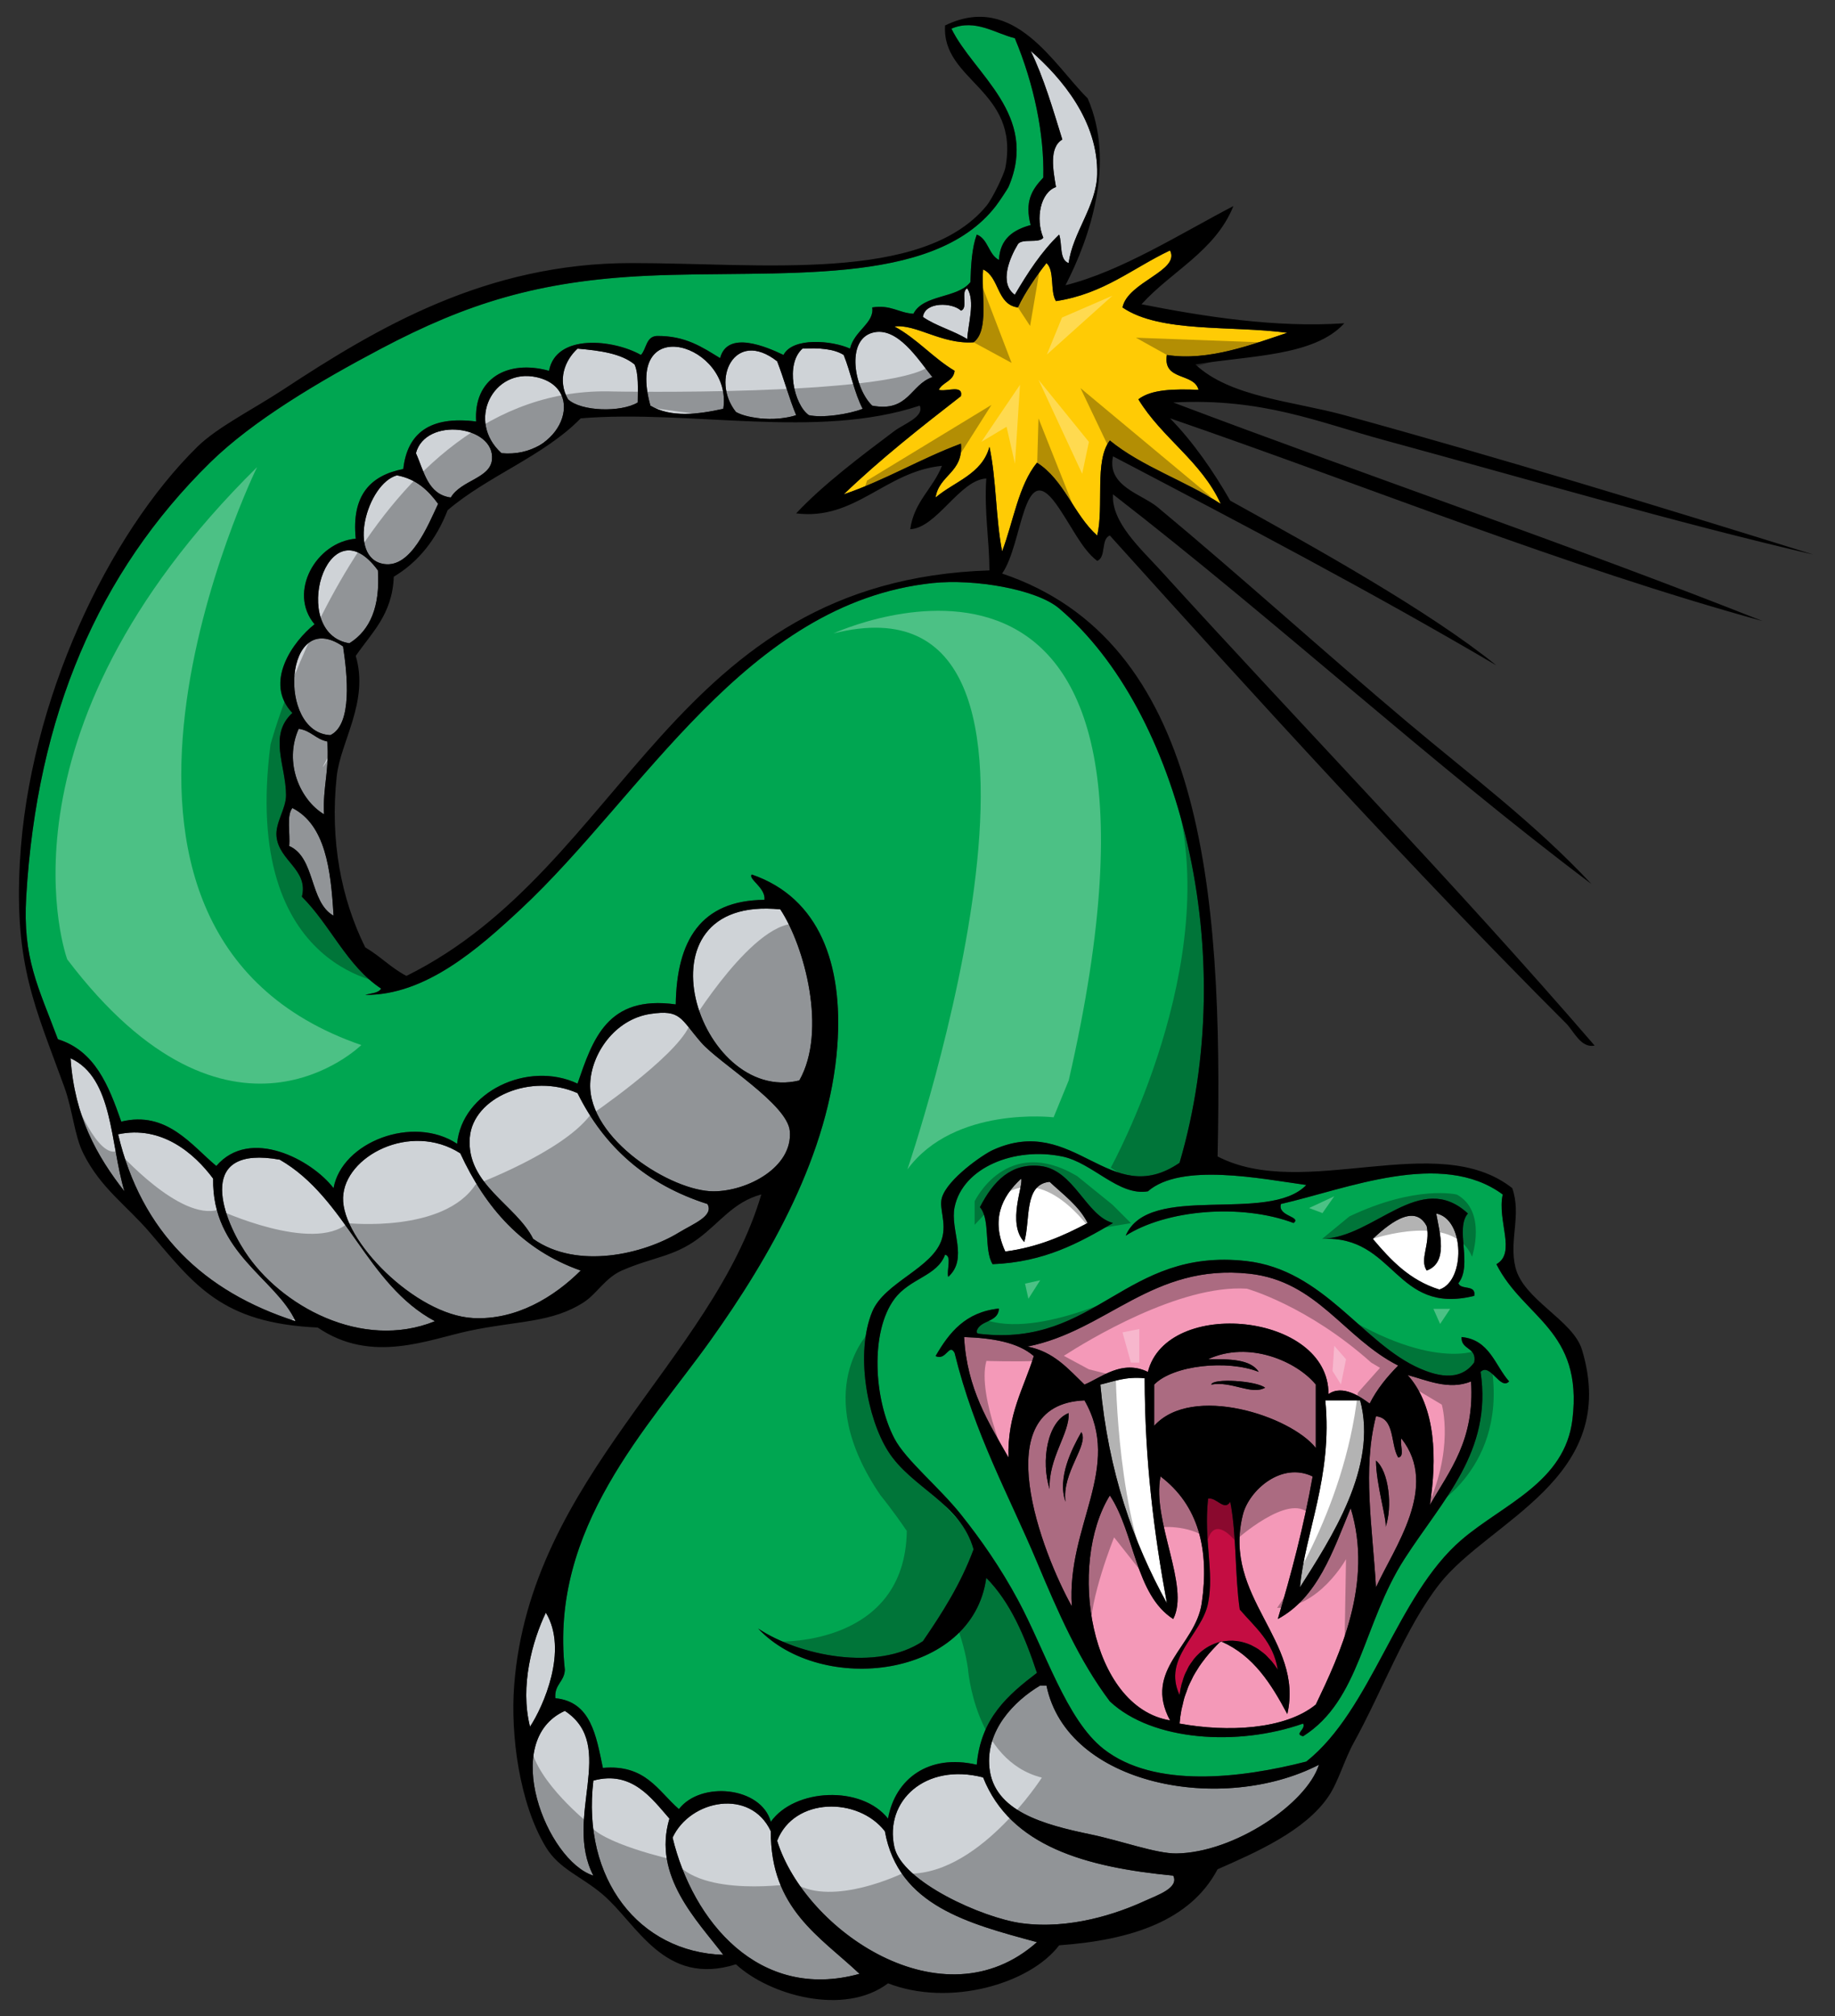
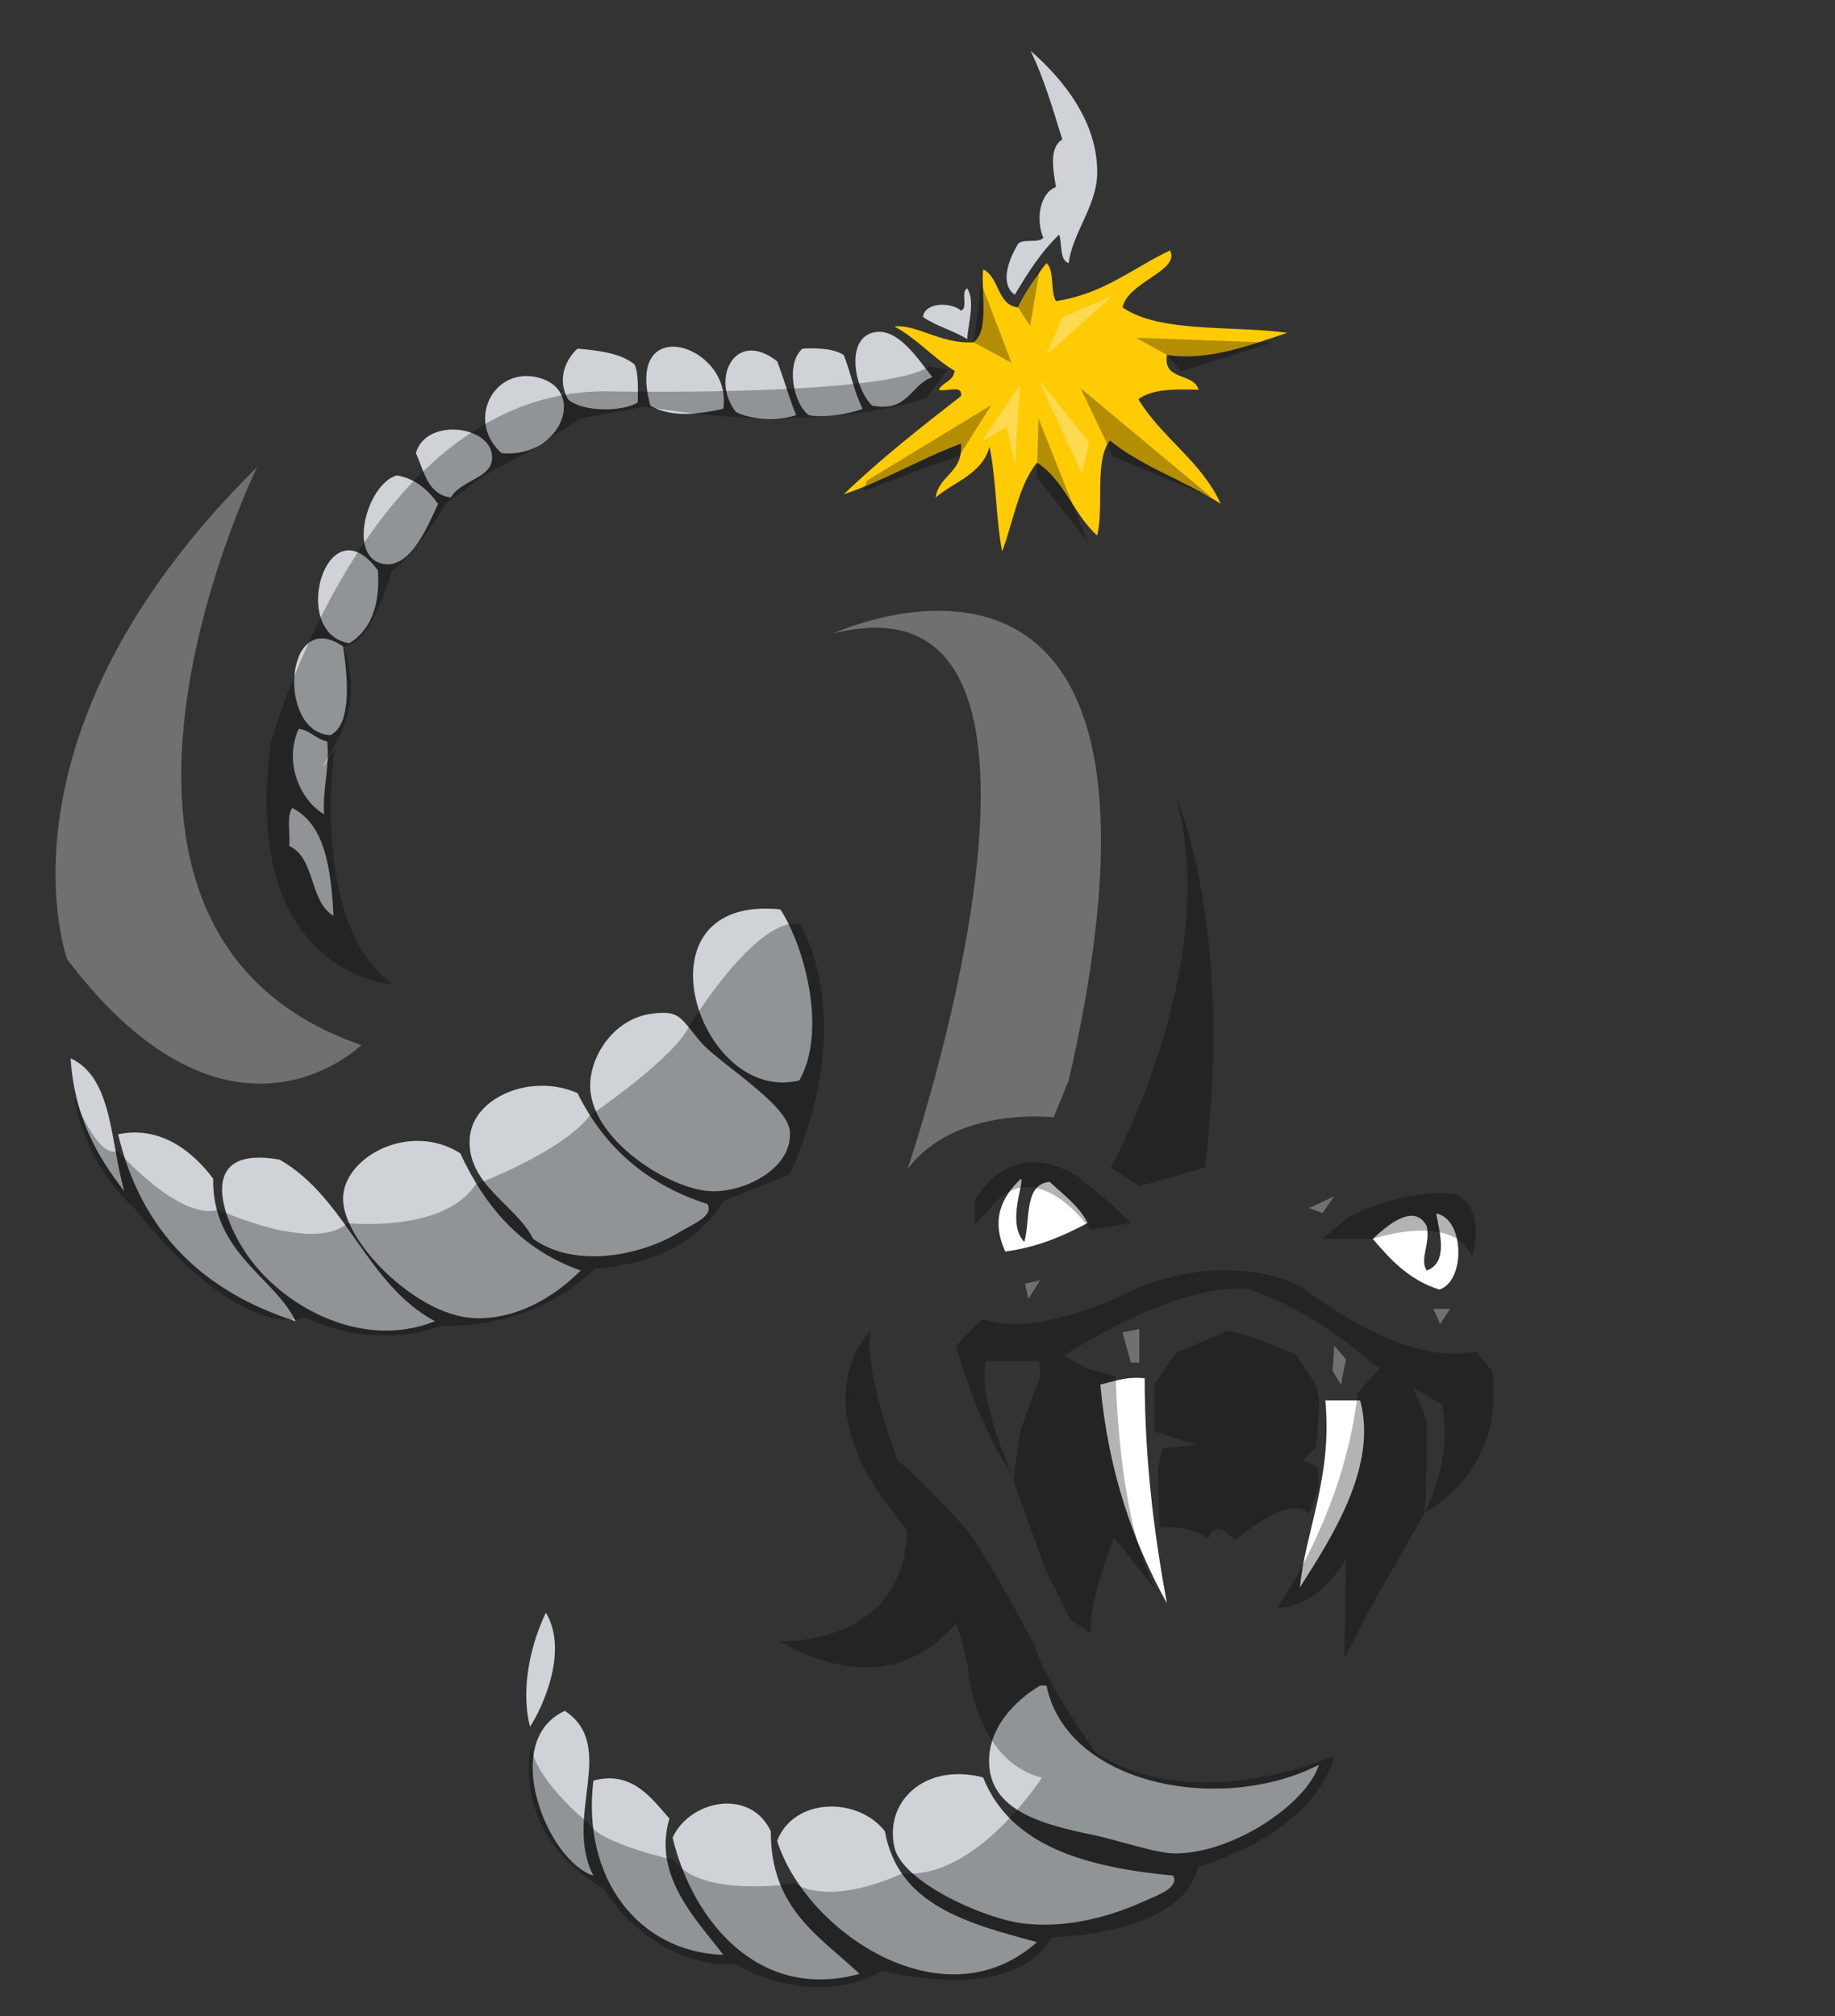
<svg xmlns="http://www.w3.org/2000/svg" version="1.1" id="layer_1" x="0px" y="0px" width="182px" height="200px" viewBox="0 0 182 200" style="enable-background:new 0 0 182 200;" xml:space="preserve">
  <rect x="0" y="0" width="182" height="200" fill="#333333" stroke="none" />
  <path id="color5" style="fill:#FFCB05;" d="M115.734,35.211c4.133,0.654,8.542-1.076,11.941-2.199  c-5.539-0.746-12.61,0.04-16.342-2.514c0.521-2.547,5.755-3.633,4.715-5.657c-3.698,1.75-6.582,4.313-11.314,5.028  c-0.608-0.963-0.103-3.04-0.942-3.771c-1.062,1.349-2.039,2.78-2.828,4.4c-2.131-0.279-1.806-3.013-3.457-3.771  c-0.198,2.525,0.61,6.058-0.943,7.228c-3.155,0.219-5.704-1.833-7.856-1.571c2.248,1.209,3.811,3.103,5.972,4.399  c-0.107,1.045-1.19,1.114-1.571,1.886c0.714,0.228,2.451-0.566,2.199,0.628c-4.008,3.114-7.995,6.251-11.627,9.742  c4.143-1.409,7.58-3.523,11.627-5.029c0.263,2.882-2.167,3.071-2.514,5.343c1.864-1.593,4.606-2.307,5.342-5.028  c0.688,3.189,0.62,7.133,1.258,10.371c1.123-2.962,1.62-6.551,3.456-8.8c2.696,1.705,3.647,5.152,5.972,7.228  c0.696-2.864-0.307-7.429,1.257-9.428c3.168,2.594,7.512,4.011,10.999,6.285c-1.934-4.246-5.834-6.527-8.17-10.371  c1.295-1.009,3.578-1.03,5.971-0.942C118.417,36.928,115.318,37.827,115.734,35.211z" />
-   <path id="color4" style="fill:#00A651;" d="M105.049,60.353c11.941,10.114,18.077,34.143,11.942,54.996  c-6.949,4.754-10.412-4.987-18.542-1.258c-0.955,0.438-4.474,2.859-5.027,4.714c-0.318,1.063,0.491,2.442,0,4.086  c-0.873,2.919-5.702,4.29-6.914,7.229c-1.677,4.061-0.528,10.502,1.57,13.827c2.334,3.694,7.175,5.087,8.485,9.742  c-1.271,3.442-3.112,6.314-5.027,9.113c-4.549,3.054-12.334,1.424-16.342-1.257c6.266,6.667,21.275,4.946,22.627-5.028  c2.398,2.421,3.829,5.807,5.027,9.428c-2.853,2.175-5.57,4.485-5.971,9.113c-4.762-1.113-8.097,1.403-8.8,5.343  c-2.643-3.34-9.279-2.991-11.626,0.314c-0.956-3.491-6.955-4.063-9.114-1.258c-2.079-1.796-3.295-4.456-7.542-4.085  c-0.67-3.206-1.182-6.569-4.714-6.914c-0.12-1.376,0.898-1.616,0.942-2.827c-1.566-14.088,8.316-24.067,14.456-32.685  c5.872-8.239,11.798-18.523,12.571-29.226c0.582-8.06-1.772-14.661-8.485-16.971c-0.411,0.432,1.397,1.311,1.257,2.514  c-6.35,0.04-8.708,4.072-8.799,10.371c-6.817-0.951-8.233,3.499-9.742,7.857c-4.917-2.31-11.47,0.808-11.942,5.971  c-4.385-2.9-11.44-0.172-12.256,4.399c-2.141-2.802-8.273-6.101-11.627-2.2c-2.434-2.015-4.903-5.506-9.428-4.399  c-1.248-3.571-2.607-7.03-6.286-8.171C3.792,97.87,2.234,95.092,2.6,88.95c1.069-17.969,7.154-32.171,18.227-43.054  c4.25-4.177,10.831-8.072,16.97-11.313c8.495-4.486,15.599-6.726,26.399-7.228c13.026-0.606,28.263,1.226,34.568-6.914  c0.377-0.488,1.196-1.746,1.258-1.886c3.08-7.172-3.448-11.181-5.658-15.713c2.373-1.014,4.385,0.497,6.286,0.943  c1.917,4.573,2.933,9.551,2.829,13.827c-1.181,1.247-1.845,2.395-1.258,4.715c-1.728,0.472-3.039,1.359-3.143,3.456  c-1.044-0.527-1.063-2.08-2.2-2.514c-0.48,1.299-0.576,2.984-0.629,4.714c-1.288,1.645-4.669,1.196-5.656,3.143  c-1.48-0.091-2.225-0.918-4.085-0.628c0.24,1.542-1.78,2.298-2.2,4.085c-1.775-0.813-5.683-1.156-6.6,0.628  c-1.638-0.788-5.563-2.495-6.285,0.315c-1.756-1.072-3.426-2.23-6.285-2.2c-1.082,0.071-1.009,1.295-1.571,1.885  c-2.711-1.542-8.418-2.152-9.113,1.572c-4.123-1.14-7.499,0.77-7.228,5.028c-4.553-0.573-6.829,1.131-7.228,4.714  c-3.246,0.63-5.154,2.598-4.714,6.914c-3.936,0.33-6.753,5.316-4.086,8.485c-2.145,1.697-5.07,5.789-2.199,8.8  c-2.423,2.219-0.623,5.243-0.629,8.171c-0.003,1.353-1.078,2.71-0.943,4.085c0.238,2.417,3.195,3.289,2.515,5.971  c2.836,2.82,4.452,6.862,7.856,9.114c-0.266,0.467-1.011,0.455-1.571,0.628c5.977,0.045,11.203-4.577,15.399-8.485  c12.158-11.326,22.363-30.399,40.854-32.369C96.602,57.399,102.782,58.432,105.049,60.353z M113.849,118.176  c3.303-2.872,11.224-1.247,15.714-0.628c-3.743,3.905-15.625-0.331-17.914,5.028c4.016-2.566,11.412-3.223,16.656-1.257  c0.822-0.642-1.626-0.658-1.258-1.886c6.523-1.488,15.914-5.437,21.998-0.943c-0.578,2.604,1.373,5.792-0.628,6.914  c2.692,5.348,8.613,6.502,7.542,15.399c-0.751,6.247-6.874,8.406-10.999,11.942c-6.454,5.531-8.922,16.872-15.398,21.998  c-6.415,1.642-15.058,2.719-20.114-1.258c-3.679-2.892-5.761-9.71-8.484-14.769c-1.729-3.212-3.673-5.996-5.657-8.486  c-2.176-2.729-5.481-5.398-6.6-7.542c-2.066-3.966-2.398-10.588,0-13.827c1.538-2.077,4.246-2.261,5.028-4.4  c0.703,0.136,0.128,1.549,0.314,2.2c2.03-1.825,0.159-4.65,0.629-6.913c0.814-3.934,5.935-6.009,10.685-5.028  C108.369,115.341,110.95,118.668,113.849,118.176z M97.192,119.748c1.073,1.232,0.371,4.237,1.257,5.656  c5.137-0.206,8.574-2.11,11.942-4.085c-2.681-0.7-3.867-5.306-7.229-5.657C100.296,115.363,98.549,117.111,97.192,119.748z   M131.133,122.891c7.287-0.366,7.178,7.6,15.084,5.656c0.221-1.163-1.344-0.542-1.57-1.257c1.441-1.815-0.362-5.414,0.942-6.914  C140.846,115.994,136.327,122.778,131.133,122.891z M97.192,132.318c-0.191-0.018-0.372-0.047-0.314-0.314  c0.37-1.096,2.136-0.798,2.2-2.199c-3.322,0.344-4.944,2.389-6.285,4.714c1.062,0.501,1.341-1.334,1.886-0.314  c1.982,8.093,5.386,14.111,8.17,20.741c2.065,4.914,4.127,9.703,7.229,13.827c4.202,3.95,12.682,4.489,19.17,2.2  c0.3,0.586-0.941,1.05,0,1.258c5.679-3.586,5.918-11.173,10.057-17.6c3.806-5.911,8.723-10.645,7.542-18.542  c0.945-0.963,1.955,1.88,2.829,0.943c-1.422-1.617-1.937-4.14-4.715-4.4c-0.061,1.317,1.543,0.973,1.257,2.515  c-1.497,2.085-4.028,1.192-5.342,0.629c-5.732-2.465-9.51-9.822-17.285-10.686C111.552,123.753,108.776,133.66,97.192,132.318z" />
-   <path id="color3" style="fill:#F499B8;" d="M133.961,149.603c2.281,7.439-1.114,14.581-3.456,19.484  c-3.049,2.501-8.793,2.755-13.514,1.886c0.04-0.468,0.101-0.913,0.181-1.341c0.033-0.174,0.082-0.333,0.121-0.502  c0.057-0.243,0.105-0.492,0.175-0.723c0.064-0.212,0.145-0.409,0.219-0.611c0.061-0.168,0.113-0.345,0.181-0.507  c0.098-0.232,0.211-0.449,0.32-0.67c0.06-0.116,0.109-0.24,0.172-0.354c0.133-0.247,0.281-0.48,0.43-0.713  c0.048-0.074,0.09-0.154,0.14-0.227c0.173-0.259,0.359-0.508,0.55-0.751c0.029-0.039,0.057-0.08,0.087-0.118  c0.219-0.272,0.444-0.537,0.679-0.794c0.005-0.005,0.01-0.011,0.014-0.016c0.241-0.263,0.489-0.518,0.742-0.768  c0.056-0.015,0.114-0.018,0.17-0.029c0.003,0.001,0.006,0.003,0.009,0.005c3.159,1.397,4.914,4.2,6.497,7.176  c1.684-7.302-6.481-11.586-4.4-19.8c0.602-2.37,3.803-5.27,6.914-3.77c-0.884,4.982-2.11,9.623-3.456,14.142  C130.685,158.478,132.188,153.905,133.961,149.603z M113.849,136.089c1.873-7.42,17.964-5.874,17.913,2.2  c1.424-0.991,3.233,0.319,4.085,0.942c0.737-1.462,1.737-2.662,2.828-3.77c-5.403-2.743-8.012-8.386-14.771-9.114  c-9.64-1.038-14.077,5.654-21.998,7.229c2.633,0.509,4.051,2.233,5.656,3.771C109.23,136.656,111.27,134.84,113.849,136.089z   M102.534,134.519c-0.992,3.197-2.627,5.752-2.513,10.056c-1.973-3.475-4.115-6.78-4.4-11.942  C98.457,132.73,100.966,133.153,102.534,134.519z M114.477,137.347c0,1.362,0,2.724,0,4.085c3.765-4.169,13.518-0.982,16.028,2.199  c0-2.095,0-4.189,0-6.284c-1.883-2.303-6.633-4.395-10.686-2.515c2.114-0.018,4.206-0.017,5.028,1.257  C121.759,134.854,116.346,135.416,114.477,137.347z M125.476,137.66c-1.397,0.76-3.284-0.688-5.343-0.313  C120.275,136.685,124.625,136.965,125.476,137.66z M139.617,136.404c1.789,0.465,4.094,1.551,6.286,0.628  c0.374,5.822-2.097,8.799-4.085,12.257C142.512,144.807,142.469,139.579,139.617,136.404z M107.563,138.917  c-9.923,0.395-4.174,15.193-1.256,20.428C105.766,151.341,111.387,145.614,107.563,138.917z M105.992,140.175  c0.116,2.006-2.028,4.464-1.886,7.542C103.218,144.939,103.873,140.993,105.992,140.175z M107.249,142.061  c0.799,1.257-1.961,4.012-1.571,6.914C104.848,146.567,106.303,143.737,107.249,142.061z M138.675,144.574  c-0.784-1.311-0.297-3.893-2.2-4.085c-1.359,5.289-0.346,10.97,0,16.97c1.791-3.938,6.302-9.998,2.515-14.77  C138.809,143.241,139.369,144.535,138.675,144.574z M137.418,151.488c0.202-0.515-0.947-4.278-0.943-6.6  C137.746,145.926,138.141,149.504,137.418,151.488z M116.049,170.658c-7.986-1.335-10.177-15.516-5.972-22.313  c2.473,3.708,2.514,9.848,6.286,12.256c1.692-3.239-2.147-9.718-1.259-14.142c3.753,2.846,4.865,7.218,4.087,12.571  C118.566,163.314,113.341,165.601,116.049,170.658z" />
-   <path id="color2" style="fill:#C40D42;" d="M121,162.879c0.026-0.025,0.05-0.053,0.076-0.077c0.033,0.014,0.061,0.032,0.094,0.048  c0.482-0.103,0.98-0.127,1.479-0.066c0.002,0,0.004,0,0.006,0.001c0.245,0.03,0.489,0.078,0.733,0.148  c0.021,0.005,0.041,0.016,0.062,0.021c0.225,0.068,0.447,0.148,0.667,0.251c0.048,0.022,0.094,0.055,0.142,0.079  c0.191,0.098,0.383,0.198,0.568,0.323c0.078,0.053,0.152,0.121,0.229,0.178c0.153,0.113,0.306,0.224,0.452,0.357  c0.112,0.102,0.218,0.227,0.325,0.341c0.105,0.11,0.215,0.21,0.314,0.333c0.206,0.247,0.402,0.519,0.587,0.814  c-0.449-2.799-2.272-4.223-3.771-5.971c-0.493-3.386-0.305-7.448-0.944-10.686c-0.6,0.977-1.365-0.491-2.199-0.314  c-0.447,4.218,0.624,7.222,0,10.371c-0.623,3.141-4.557,5.418-2.828,9.113c0.046-0.369,0.112-0.72,0.196-1.053  c0.022-0.089,0.058-0.165,0.082-0.25c0.069-0.238,0.138-0.477,0.227-0.694c0.066-0.165,0.149-0.311,0.227-0.465  c0.061-0.122,0.113-0.254,0.18-0.369c0.115-0.197,0.245-0.374,0.376-0.549c0.042-0.056,0.076-0.12,0.118-0.172  c0.171-0.215,0.354-0.407,0.548-0.585c0.007-0.007,0.013-0.016,0.021-0.022C119.567,163.438,120.264,163.064,121,162.879z" />
  <path id="color1" style="fill:#CFD3D7;" d="M105.363,13.841c-0.943-3.038-1.837-6.124-3.143-8.799  c3.125,2.728,6.722,7.016,6.6,12.256c-0.074,3.148-2.435,5.793-2.828,8.799c-0.941-0.316-0.621-1.894-0.943-2.828  c-1.763,1.694-3.117,3.796-4.399,5.971c-1.59-1.147-0.5-3.682,0.314-5.028c0.457-0.59,2.057-0.038,2.515-0.629  c-0.801-1.897-0.283-4.497,1.256-5.028C104.455,16.884,104.02,14.64,105.363,13.841z M95.307,30.812  c-0.842-0.808-3.555-0.919-3.771,0.628c1.295,0.906,3.045,1.354,4.398,2.2c0.061-1.417,0.823-3.774,0-5.028  C95.259,28.877,96.053,30.615,95.307,30.812z M86.508,33.012c-2.624,0.754-1.787,5.516,0,7.228c3.617,0.686,3.776-2.089,5.971-2.828  C91.132,35.765,89.014,32.291,86.508,33.012z M71.737,40.554c0.971-6.362-9.838-9.756-7.229-0.314  C66.531,41.436,69.193,41.115,71.737,40.554z M63.252,39.925c0.005-1.367,0.104-2.828-0.314-3.771  c-1.317-1.092-3.439-1.379-5.656-1.571c-1.273,1.17-2.023,3.124-0.943,5.028C57.632,40.823,61.597,40.926,63.252,39.925z   M80.222,41.182c1.312,0.298,3.916-0.075,5.342-0.628c-0.83-1.58-1.188-3.63-1.885-5.343c-0.961-0.61-2.426-0.717-4.086-0.628  C77.862,36.1,78.729,40.115,80.222,41.182z M72.994,40.868c1.319,0.751,4.291,0.896,5.971,0.314  c-0.709-1.699-1.208-3.61-1.885-5.342C72.859,32.529,70.442,37.671,72.994,40.868z M53.196,37.411  c-4.294-0.938-6.978,4.356-3.458,7.542C55.684,45.503,58.343,38.537,53.196,37.411z M41.253,44.954  c0.816,1.803,1.154,4.083,3.458,4.399c1.016-1.727,3.916-1.889,4.085-3.771C49.1,42.208,42.207,41.326,41.253,44.954z   M38.111,55.953c2.65,0.382,4.322-3.799,5.342-5.971c-0.972-1.332-2.145-2.464-4.085-2.828  C36.384,47.978,34.355,55.411,38.111,55.953z M34.654,63.809c2.065-1.287,3.061-3.644,2.828-7.228  C32.427,49.693,28.582,62.863,34.654,63.809z M34.026,64.124c-5.839-4.022-6.584,8.571-1.257,8.799  C34.992,71.848,34.438,66.849,34.026,64.124z M32.455,73.551c-1.138-0.224-1.628-1.096-2.829-1.257  c-1.512,3.387,0.168,7.088,2.514,8.485C31.993,78.119,32.699,76.31,32.455,73.551z M33.083,90.836  c-0.267-4.657-0.829-9.018-4.085-10.685c-0.602,0.759-0.199,2.525-0.314,3.771C31.301,85.075,30.668,89.481,33.083,90.836z   M79.279,107.178c2.778-4.904,0.521-13.32-1.886-16.971C62.551,88.706,69.232,109.646,79.279,107.178z M78.336,112.205  c-0.225-2.691-6.998-6.726-8.799-8.799c-2.054-2.364-2.006-3.285-5.028-2.829c-3.572,0.54-5.869,4.002-5.971,6.915  c-0.193,5.505,8.087,10.705,12.256,10.684C74.149,118.159,78.636,115.792,78.336,112.205z M6.999,104.978  c0.389,5.792,2.628,9.732,5.342,13.198C10.92,113.418,11.237,106.92,6.999,104.978z M57.281,108.435  c-4.615-2.044-10.363,0.428-10.685,4.399c-0.376,4.649,4.602,6.679,6.285,10.057c4.375,3.105,10.998,1.491,14.456-0.629  c1.406-0.861,3.504-1.639,2.829-2.828C64.127,117.51,59.912,113.765,57.281,108.435z M11.713,112.52  c2.317,9.728,8.484,15.609,17.599,18.541c-1.949-4.24-8.305-6.771-8.171-14.142C19.259,114.383,16.008,111.602,11.713,112.52z   M45.653,114.405c-4.937-3.165-11.5,0.293-11.627,4.399c-0.131,4.21,7.162,11.634,12.885,11.942c4.256,0.23,8.04-2.071,10.685-4.713  C51.78,123.991,48.138,119.777,45.653,114.405z M27.741,115.034c-8.167-1.46-5.886,5.385-3.457,9.113  c3.499,5.375,11.592,9.854,18.855,6.913C36.315,127.41,34.393,118.857,27.741,115.034z M54.139,159.973  c-1.327,2.762-2.592,7.254-1.571,11.313C53.866,169.306,56.397,163.708,54.139,159.973z M103.792,167.202c-0.209,0-0.419,0-0.629,0  c-2.597,1.546-5.419,4.454-5.028,8.17c0.454,4.305,5.364,5.625,10.057,6.6c2.989,0.621,6.49,1.911,8.485,1.885  c5.734-0.072,12.917-4.93,14.142-8.799C121.25,179.987,105.83,177.154,103.792,167.202z M56.024,169.715  c-6.499,2.941-1.799,14.869,2.829,16.342C55.833,180.233,61.302,173.189,56.024,169.715z M97.507,176.314  c-5.737-1.483-9.809,2.354-8.8,6.914c0.764,3.445,8.75,7.016,12.57,7.543c4.852,0.669,9.569-0.964,12.256-2.2  c1.252-0.575,3.44-1.291,2.83-2.515C107.664,185.224,100.217,183.138,97.507,176.314z M66.395,180.4  c-1.758-2.003-3.714-4.806-7.542-3.771c-1.166,9.771,4.536,17.024,12.885,17.284C69.136,190.486,64.69,186.102,66.395,180.4z   M76.452,181.657c-1.997-4.286-7.977-3.158-9.743,0.629c1.988,8.28,8.576,16.27,18.541,13.513  C81.316,192.086,76.412,189.344,76.452,181.657z M87.765,181.657c-2.656-3.428-9.004-3.393-10.685,0.943  c2.75,8.876,16.44,18.355,25.769,10.056C96.011,190.801,89.089,189.028,87.765,181.657z" />
  <path id="fill" style="fill:#FFFFFF;" d="M115.734,159.031c-3.36-6.068-5.807-13.05-6.601-21.684  c1.356-0.321,2.54-0.813,4.399-0.629C113.54,144.882,114.465,152.128,115.734,159.031z M131.447,138.917  c0.749,7.56-2.055,13.24-2.514,18.542c3.041-4.804,7.758-11.931,5.971-18.542C133.752,138.917,132.6,138.917,131.447,138.917z   M99.707,124.148c-1.43-3.114-0.404-5.397,1.57-7.229c0.278,0.587-1.438,4.425,0.314,6.286c0.628-2.202-0.067-5.725,2.515-5.972  c1.347,1.272,2.882,2.354,3.771,4.086C105.482,122.59,102.945,123.719,99.707,124.148z M142.76,127.919  c2.584-0.811,2.542-7.005-0.314-7.543c0.361,1.98,1.203,4.876-0.941,5.658c-0.742-1.131,0.388-2.626,0-4.4  c-1.258-2.441-4.066,0.068-5.344,1.257C137.934,124.994,139.805,126.998,142.76,127.919z" />
-   <path id="outline" d="M120.258,163.646c-0.004,0.005-0.009,0.011-0.014,0.016C120.249,163.657,120.254,163.651,120.258,163.646z   M121.17,162.85L121.17,162.85c0.482-0.103,0.98-0.126,1.479-0.066C122.15,162.723,121.652,162.747,121.17,162.85z M125.055,163.785  c0.153,0.113,0.306,0.225,0.452,0.357C125.36,164.009,125.208,163.898,125.055,163.785z M118.396,164.593  c0.171-0.215,0.354-0.407,0.548-0.585C118.751,164.186,118.567,164.378,118.396,164.593z M117.902,165.314  c0.115-0.197,0.245-0.374,0.376-0.549C118.147,164.939,118.018,165.116,117.902,165.314z M117.293,169.13  c0.057-0.243,0.105-0.492,0.175-0.723C117.398,168.638,117.35,168.887,117.293,169.13z M116.991,170.973  c0.04-0.468,0.101-0.913,0.181-1.341C117.092,170.06,117.031,170.505,116.991,170.973z M117.496,166.148  c0.066-0.165,0.149-0.311,0.227-0.465C117.646,165.837,117.563,165.982,117.496,166.148z M117.867,167.289  c-0.067,0.162-0.12,0.339-0.181,0.507C117.747,167.628,117.8,167.451,117.867,167.289z M119.479,164.574  c0.029-0.039,0.057-0.08,0.087-0.118C119.535,164.494,119.508,164.535,119.479,164.574z M118.359,166.266  c-0.063,0.113-0.112,0.237-0.172,0.354C118.247,166.503,118.297,166.379,118.359,166.266z M118.929,165.325  c-0.05,0.073-0.092,0.153-0.14,0.227C118.837,165.48,118.879,165.398,118.929,165.325z M124.258,163.284  c0.191,0.098,0.383,0.198,0.568,0.323C124.641,163.483,124.449,163.381,124.258,163.284z M122.654,162.784  c0.245,0.03,0.489,0.078,0.733,0.148C123.144,162.862,122.899,162.814,122.654,162.784z M123.449,162.954  c0.225,0.068,0.447,0.148,0.667,0.251C123.896,163.104,123.674,163.023,123.449,162.954z M118.965,163.985  c0.602-0.548,1.298-0.921,2.035-1.107l0,0C120.264,163.064,119.567,163.438,118.965,163.985z M121.179,162.855  c-0.003-0.002-0.006-0.004-0.009-0.005l0,0C121.173,162.851,121.176,162.853,121.179,162.855z M125.832,164.483  c0.105,0.11,0.215,0.21,0.314,0.333C126.047,164.693,125.938,164.594,125.832,164.483z M117.188,167.092  c0.022-0.089,0.058-0.165,0.082-0.25C117.244,166.927,117.21,167.004,117.188,167.092z M110.392,121.319  c-2.681-0.7-3.867-5.306-7.229-5.657c-2.867-0.299-4.614,1.449-5.971,4.086c1.073,1.232,0.371,4.237,1.257,5.656  C103.586,125.198,107.023,123.294,110.392,121.319z M101.277,116.919c0.278,0.587-1.438,4.425,0.314,6.286  c0.628-2.202-0.067-5.725,2.515-5.972c1.347,1.272,2.882,2.354,3.771,4.086c-2.395,1.271-4.932,2.399-8.17,2.828  C98.277,121.033,99.303,118.751,101.277,116.919z M146.217,128.547c0.221-1.163-1.344-0.542-1.57-1.257  c1.441-1.815-0.362-5.414,0.942-6.914c-4.743-4.382-9.262,2.402-14.456,2.515C138.42,122.524,138.311,130.49,146.217,128.547z   M141.504,121.634c0.388,1.774-0.742,3.27,0,4.4c2.145-0.782,1.303-3.678,0.941-5.658c2.857,0.538,2.898,6.732,0.314,7.543  c-2.955-0.921-4.826-2.925-6.6-5.028C137.438,121.702,140.246,119.192,141.504,121.634z M125.476,137.66  c-1.397,0.76-3.284-0.688-5.343-0.313C120.275,136.685,124.625,136.965,125.476,137.66z M104.106,147.717  c-0.889-2.777-0.233-6.724,1.886-7.542C106.108,142.181,103.964,144.639,104.106,147.717z M105.678,148.975  c-0.83-2.407,0.625-5.237,1.571-6.914C108.048,143.317,105.288,146.072,105.678,148.975z M137.418,43.696  c14.757,4.016,28.403,8.04,42.426,11.314c-14.828-4.625-31.144-9.613-46.511-13.828c-5.063-1.388-11.314-1.778-14.77-5.028  c5.385-0.9,11.777-0.793,14.77-4.086c-6.82,0.466-14.001-0.677-20.113-1.885c2.983-3.302,7.308-5.262,9.113-9.742  c-5.234,2.726-11.12,6.477-16.655,7.856c2.455-4.756,4.96-12.207,2.199-18.541c-3.344-3.284-7.261-10.576-14.142-7.229  c-0.349,5.537,7.478,6.371,5.972,14.142c-0.116,0.594-1.234,2.984-1.886,3.771c-6.348,7.657-22.352,5.656-35.197,5.656  c-14.434,0-25.222,6.424-34.569,12.571c-2.972,1.954-6.496,3.701-8.485,5.657c-8.8,8.648-16.712,25.16-17.599,41.168  c-0.569,10.283,1.556,14.468,4.4,22.313c0.856,2.36,0.993,4.806,1.885,6.6c1.726,3.468,4.316,5.183,6.6,7.856  c4.439,5.199,7.115,8.997,16.656,9.428c5.372,3.661,10.962,1.183,15.084,0.314c4.803-1.011,8.122-0.764,11.313-2.828  c1.28-0.828,2.136-2.43,3.771-3.142c3.09-1.348,5.091-1.341,7.542-3.144c2.164-1.592,3.521-3.666,6.285-4.4  c-4.854,16.46-22.925,28.057-24.512,48.712c-0.376,4.883,0.517,11.7,3.143,16.026c1.341,2.21,3.53,2.895,5.657,4.714  c3.407,2.913,6.077,9.161,13.199,6.914c3.293,3.05,10.726,5.184,15.084,1.886c6.115,2.371,14.079,0.049,16.971-3.771  c7.233-0.519,13.03-2.473,15.714-7.542c3.787-1.669,8.672-3.792,10.999-7.228c0.981-1.452,1.56-3.614,2.514-5.343  c2.852-5.167,5.091-11.368,8.484-15.714c4.923-6.304,18.004-10.493,14.143-23.255c-0.891-2.939-5.809-4.944-6.6-8.171  c-0.66-2.693,0.623-5.154-0.314-7.856c-7.455-5.889-20.614,1.312-29.226-3.143c0.582-26.98-1.626-51.171-21.37-57.824  c2.063-2.944,2.055-11.488,5.342-6.914c1.507,2.097,2.522,4.479,4.086,5.657c0.919-0.338,0.338-2.176,1.257-2.514  c14.501,16.099,30.081,33.224,45.253,48.397c0.754,0.754,1.466,2.486,2.829,2.2c-13.777-15.987-29.073-31.744-43.055-47.14  c-1.886-2.078-4.911-4.775-4.713-7.542c16.058,12.436,31.785,26.877,47.453,38.654c-5.639-6.036-11.97-10.757-18.227-16.027  c-8.336-7.022-16.718-14.64-24.826-21.37c-1.531-1.271-5.05-2.067-4.399-5.028c12.856,6.732,25.694,13.483,38.025,20.741  c-6.604-5.35-17.855-11.621-26.398-16.341c-1.724-2.99-3.648-5.779-5.97-8.17c19.4,6.682,39.135,14.708,58.767,20.112  c-19.129-7.583-39.071-14.354-58.452-21.684C125.244,39.463,130.724,41.875,137.418,43.696z M108.82,17.298  c-0.074,3.148-2.435,5.793-2.828,8.799c-0.941-0.316-0.621-1.894-0.943-2.828c-1.763,1.694-3.117,3.796-4.399,5.971  c-1.59-1.147-0.5-3.682,0.314-5.028c0.457-0.59,2.057-0.038,2.515-0.629c-0.801-1.897-0.283-4.497,1.256-5.028  c-0.279-1.671-0.715-3.915,0.629-4.714c-0.943-3.038-1.837-6.124-3.143-8.799C105.346,7.77,108.942,12.058,108.82,17.298z   M6.999,104.978c4.238,1.942,3.92,8.44,5.342,13.198C9.628,114.71,7.388,110.77,6.999,104.978z M11.713,112.52  c4.295-0.918,7.546,1.863,9.428,4.399c-0.134,7.37,6.222,9.901,8.171,14.142C20.197,128.129,14.03,122.248,11.713,112.52z   M24.284,124.148c-2.429-3.729-4.711-10.573,3.457-9.113c6.652,3.823,8.574,12.376,15.398,16.026  C35.876,134.002,27.783,129.523,24.284,124.148z M46.911,130.747c-5.724-0.309-13.017-7.732-12.885-11.942  c0.128-4.106,6.69-7.564,11.627-4.399c2.484,5.372,6.127,9.586,11.942,11.629C54.951,128.676,51.167,130.978,46.911,130.747z   M67.337,122.262c-3.459,2.12-10.082,3.734-14.456,0.629c-1.683-3.378-6.662-5.407-6.285-10.057  c0.322-3.972,6.07-6.443,10.685-4.399c2.631,5.33,6.846,9.075,12.885,10.999C70.841,120.623,68.744,121.4,67.337,122.262z   M70.794,118.176c-4.169,0.021-12.45-5.179-12.256-10.684c0.102-2.913,2.398-6.375,5.971-6.915c3.022-0.456,2.975,0.464,5.028,2.829  c1.801,2.073,8.575,6.108,8.799,8.799C78.636,115.792,74.149,118.159,70.794,118.176z M77.394,90.207  c2.407,3.65,4.663,12.066,1.886,16.971C69.232,109.646,62.551,88.706,77.394,90.207z M54.139,159.973  c2.258,3.735-0.273,9.333-1.571,11.313C51.546,167.227,52.812,162.734,54.139,159.973z M56.024,169.715  c5.278,3.474-0.191,10.519,2.829,16.342C54.225,184.584,49.525,172.655,56.024,169.715z M58.853,176.63  c3.828-1.035,5.784,1.768,7.542,3.771c-1.704,5.701,2.741,10.086,5.343,13.514C63.388,193.654,57.687,186.4,58.853,176.63z   M66.709,182.286c1.766-3.787,7.746-4.915,9.743-0.629c-0.04,7.686,4.865,10.429,8.798,14.142  C75.285,198.556,68.697,190.566,66.709,182.286z M77.08,182.601c1.68-4.336,8.028-4.371,10.685-0.943  c1.324,7.371,8.246,9.144,15.084,10.999C93.521,200.955,79.83,191.477,77.08,182.601z M113.533,188.571  c-2.687,1.236-7.404,2.869-12.256,2.2c-3.82-0.527-11.807-4.098-12.57-7.543c-1.01-4.56,3.063-8.397,8.8-6.914  c2.71,6.823,10.157,8.909,18.856,9.742C116.974,187.28,114.785,187.996,113.533,188.571z M116.677,183.856  c-1.995,0.026-5.496-1.264-8.485-1.885c-4.692-0.975-9.603-2.295-10.057-6.6c-0.391-3.716,2.432-6.624,5.028-8.17  c0.21,0,0.42,0,0.629,0c2.038,9.952,17.458,12.785,27.026,7.855C129.594,178.927,122.411,183.784,116.677,183.856z M129.563,117.548  c-3.743,3.905-15.625-0.331-17.914,5.028c4.016-2.566,11.412-3.223,16.656-1.257c0.822-0.642-1.626-0.658-1.258-1.886  c6.523-1.488,15.914-5.437,21.998-0.943c-0.578,2.604,1.373,5.792-0.628,6.914c2.692,5.348,8.613,6.502,7.542,15.399  c-0.751,6.247-6.874,8.406-10.999,11.942c-6.454,5.531-8.922,16.872-15.398,21.998c-6.415,1.642-15.058,2.719-20.114-1.258  c-3.679-2.892-5.761-9.71-8.484-14.769c-1.729-3.212-3.673-5.996-5.657-8.486c-2.176-2.729-5.481-5.398-6.6-7.542  c-2.066-3.966-2.398-10.588,0-13.827c1.538-2.077,4.246-2.261,5.028-4.4c0.703,0.136,0.128,1.549,0.314,2.2  c2.03-1.825,0.159-4.65,0.629-6.913c0.814-3.934,5.935-6.009,10.685-5.028c3.006,0.621,5.587,3.948,8.485,3.456  C117.151,115.304,125.072,116.929,129.563,117.548z M105.049,60.353c11.941,10.114,18.077,34.143,11.942,54.996  c-6.949,4.754-10.412-4.987-18.542-1.258c-0.955,0.438-4.474,2.859-5.027,4.714c-0.318,1.063,0.491,2.442,0,4.086  c-0.873,2.919-5.702,4.29-6.914,7.229c-1.677,4.061-0.528,10.502,1.57,13.827c2.334,3.694,7.175,5.087,8.485,9.742  c-1.271,3.442-3.112,6.314-5.027,9.113c-4.549,3.054-12.334,1.424-16.342-1.257c6.266,6.667,21.275,4.946,22.627-5.028  c2.398,2.421,3.829,5.807,5.027,9.428c-2.853,2.175-5.57,4.485-5.971,9.113c-4.762-1.113-8.097,1.403-8.8,5.343  c-2.643-3.34-9.279-2.991-11.626,0.314c-0.956-3.491-6.955-4.063-9.114-1.258c-2.079-1.796-3.295-4.456-7.542-4.085  c-0.67-3.206-1.182-6.569-4.714-6.914c-0.12-1.376,0.898-1.616,0.942-2.827c-1.566-14.088,8.316-24.067,14.456-32.685  c5.872-8.239,11.798-18.523,12.571-29.226c0.582-8.06-1.772-14.661-8.485-16.971c-0.411,0.432,1.397,1.311,1.257,2.514  c-6.35,0.04-8.708,4.072-8.799,10.371c-6.817-0.951-8.233,3.499-9.742,7.857c-4.917-2.31-11.47,0.808-11.942,5.971  c-4.385-2.9-11.44-0.172-12.256,4.399c-2.141-2.802-8.273-6.101-11.627-2.2c-2.434-2.015-4.903-5.506-9.428-4.399  c-1.248-3.571-2.607-7.03-6.286-8.171C3.792,97.87,2.234,95.092,2.6,88.95c1.069-17.969,7.154-32.171,18.227-43.054  c4.25-4.177,10.831-8.072,16.97-11.313c8.495-4.486,15.599-6.726,26.399-7.228c13.026-0.606,28.263,1.226,34.568-6.914  c0.377-0.488,1.196-1.746,1.258-1.886c3.08-7.172-3.448-11.181-5.658-15.713c2.373-1.014,4.385,0.497,6.286,0.943  c1.917,4.573,2.933,9.551,2.829,13.827c-1.181,1.247-1.845,2.395-1.258,4.715c-1.728,0.472-3.039,1.359-3.143,3.456  c-1.044-0.527-1.063-2.08-2.2-2.514c-0.48,1.299-0.576,2.984-0.629,4.714c-1.288,1.645-4.669,1.196-5.656,3.143  c-1.48-0.091-2.225-0.918-4.085-0.628c0.24,1.542-1.78,2.298-2.2,4.085c-1.775-0.813-5.683-1.156-6.6,0.628  c-1.638-0.788-5.563-2.495-6.285,0.315c-1.756-1.072-3.426-2.23-6.285-2.2c-1.082,0.071-1.009,1.295-1.571,1.885  c-2.711-1.542-8.418-2.152-9.113,1.572c-4.123-1.14-7.499,0.77-7.228,5.028c-4.553-0.573-6.829,1.131-7.228,4.714  c-3.246,0.63-5.154,2.598-4.714,6.914c-3.936,0.33-6.753,5.316-4.086,8.485c-2.145,1.697-5.07,5.789-2.199,8.8  c-2.423,2.219-0.623,5.243-0.629,8.171c-0.003,1.353-1.078,2.71-0.943,4.085c0.238,2.417,3.195,3.289,2.515,5.971  c2.836,2.82,4.452,6.862,7.856,9.114c-0.266,0.467-1.011,0.455-1.571,0.628c5.977,0.045,11.203-4.577,15.399-8.485  c12.158-11.326,22.363-30.399,40.854-32.369C96.602,57.399,102.782,58.432,105.049,60.353z M95.935,28.612  c0.823,1.254,0.061,3.611,0,5.028c-1.354-0.846-3.104-1.294-4.398-2.2c0.216-1.547,2.929-1.436,3.771-0.628  C96.053,30.615,95.259,28.877,95.935,28.612z M93.422,46.21c-0.881,2.262-2.759,3.527-3.144,6.286  c2.629-0.117,4.916-4.904,7.543-5.029c-0.213,3.355,0.298,5.987,0.314,9.114C66.488,57.617,62.177,85.99,40.311,96.807  c-1.517-0.788-2.628-1.981-4.085-2.828c-2.393-4.829-3.513-10.622-2.829-16.97c0.373-3.452,3.233-7.416,1.886-11.942  c1.575-2.301,3.637-4.115,3.771-7.856c2.488-1.494,4.229-3.733,5.343-6.6c4.011-3.426,9.523-5.352,13.199-9.113  c10.889-0.897,23.382,2.137,33.626-1.258c0.482,1.1-1.565,1.802-2.515,2.515c-3.166,2.377-7.063,5.302-9.742,8.17  C84.838,51.664,87.795,46.765,93.422,46.21z M28.998,80.151c3.256,1.667,3.818,6.028,4.085,10.685  c-2.415-1.355-1.782-5.761-4.399-6.914C28.799,82.676,28.396,80.91,28.998,80.151z M32.14,80.779  c-2.346-1.397-4.026-5.098-2.514-8.485c1.201,0.161,1.69,1.033,2.829,1.257C32.699,76.31,31.993,78.119,32.14,80.779z   M32.769,72.923c-5.327-0.228-4.582-12.821,1.257-8.799C34.438,66.849,34.992,71.848,32.769,72.923z M49.739,44.954  c-3.52-3.187-0.836-8.481,3.458-7.542C58.343,38.537,55.684,45.503,49.739,44.954z M57.281,34.583  c2.217,0.192,4.339,0.479,5.656,1.571c0.419,0.943,0.32,2.404,0.314,3.771c-1.655,1.001-5.62,0.898-6.914-0.314  C55.258,37.707,56.008,35.753,57.281,34.583z M48.796,45.582c-0.169,1.882-3.069,2.044-4.085,3.771  c-2.303-0.316-2.642-2.597-3.458-4.399C42.207,41.326,49.1,42.208,48.796,45.582z M43.454,49.981  c-1.021,2.172-2.692,6.353-5.342,5.971c-3.756-0.542-1.728-7.975,1.257-8.799C41.309,47.517,42.481,48.649,43.454,49.981z   M37.482,56.581c0.232,3.584-0.763,5.941-2.828,7.228C28.582,62.863,32.427,49.693,37.482,56.581z M71.737,40.554  c-2.544,0.562-5.206,0.882-7.229-0.314C61.899,30.797,72.708,34.191,71.737,40.554z M78.965,41.182  c-1.679,0.582-4.652,0.437-5.971-0.314c-2.552-3.197-0.135-8.339,4.086-5.028C77.757,37.572,78.255,39.483,78.965,41.182z   M79.593,34.583c1.661-0.089,3.126,0.018,4.086,0.628c0.697,1.712,1.055,3.763,1.885,5.343c-1.427,0.554-4.031,0.926-5.342,0.628  C78.729,40.115,77.862,36.1,79.593,34.583z M86.508,40.239c-1.787-1.711-2.624-6.474,0-7.228c2.506-0.721,4.624,2.753,5.971,4.399  C90.284,38.15,90.125,40.925,86.508,40.239z M112.906,39.611c2.336,3.844,6.236,6.124,8.17,10.371  c-3.487-2.274-7.831-3.691-10.999-6.285c-1.563,1.999-0.561,6.563-1.257,9.428c-2.324-2.076-3.275-5.523-5.972-7.228  c-1.836,2.249-2.333,5.837-3.456,8.8c-0.638-3.238-0.569-7.182-1.258-10.371c-0.735,2.721-3.478,3.435-5.342,5.028  c0.347-2.271,2.776-2.461,2.514-5.343c-4.047,1.505-7.484,3.62-11.627,5.029c3.632-3.491,7.619-6.628,11.627-9.742  c0.252-1.195-1.485-0.4-2.199-0.628c0.381-0.772,1.464-0.84,1.571-1.886c-2.161-1.296-3.724-3.19-5.972-4.399  c2.152-0.263,4.701,1.79,7.856,1.571c1.554-1.169,0.745-4.702,0.943-7.228c1.651,0.758,1.326,3.492,3.457,3.771  c0.789-1.62,1.767-3.051,2.828-4.4c0.84,0.731,0.334,2.808,0.942,3.771c4.732-0.715,7.616-3.279,11.314-5.028  c1.04,2.024-4.194,3.11-4.715,5.657c3.731,2.554,10.803,1.769,16.342,2.514c-3.399,1.123-7.809,2.854-11.941,2.199  c-0.416,2.616,2.683,1.717,3.143,3.458C116.484,38.581,114.201,38.602,112.906,39.611z M97.192,132.318  c-0.191-0.018-0.372-0.047-0.314-0.314c0.37-1.096,2.136-0.798,2.2-2.199c-3.322,0.344-4.944,2.389-6.285,4.714  c1.062,0.501,1.341-1.334,1.886-0.314c1.982,8.093,5.386,14.111,8.17,20.741c2.065,4.914,4.127,9.703,7.229,13.827  c4.202,3.95,12.682,4.489,19.17,2.2c0.3,0.586-0.941,1.05,0,1.258c5.679-3.586,5.918-11.173,10.057-17.6  c3.806-5.911,8.723-10.645,7.542-18.542c0.945-0.963,1.955,1.88,2.829,0.943c-1.422-1.617-1.937-4.14-4.715-4.4  c-0.061,1.317,1.543,0.973,1.257,2.515c-1.497,2.085-4.028,1.192-5.342,0.629c-5.732-2.465-9.51-9.822-17.285-10.686  C111.552,123.753,108.776,133.66,97.192,132.318z M95.621,132.632c2.836,0.099,5.345,0.521,6.913,1.887  c-0.992,3.197-2.627,5.752-2.513,10.056C98.049,141.1,95.906,137.794,95.621,132.632z M107.563,138.917  c3.824,6.697-1.797,12.424-1.256,20.428C103.389,154.11,97.64,139.312,107.563,138.917z M110.077,148.346  c2.473,3.708,2.514,9.848,6.286,12.256c1.692-3.239-2.147-9.718-1.259-14.142c3.753,2.846,4.865,7.218,4.087,12.571  c-0.625,4.283-5.851,6.569-3.143,11.627C108.063,169.323,105.872,155.143,110.077,148.346z M119.819,134.832  c4.053-1.88,8.803,0.212,10.686,2.515c0,2.095,0,4.189,0,6.284c-2.511-3.182-12.264-6.368-16.028-2.199c0-1.361,0-2.723,0-4.085  c1.869-1.931,7.282-2.493,10.371-1.258C124.025,134.815,121.934,134.814,119.819,134.832z M109.134,137.347  c1.356-0.321,2.54-0.813,4.399-0.629c0.007,8.164,0.932,15.41,2.201,22.313C112.374,152.963,109.928,145.981,109.134,137.347z   M130.505,169.087c-3.049,2.501-8.793,2.755-13.514,1.886c0.04-0.468,0.101-0.913,0.181-1.341c0.033-0.176,0.082-0.333,0.121-0.502  c0.057-0.243,0.105-0.492,0.175-0.723c0.064-0.212,0.145-0.409,0.219-0.611c0.061-0.168,0.113-0.345,0.181-0.507  c0.098-0.232,0.211-0.449,0.32-0.67c0.06-0.116,0.109-0.24,0.172-0.354c0.133-0.247,0.281-0.48,0.43-0.713  c0.048-0.073,0.09-0.154,0.14-0.227c0.173-0.259,0.359-0.507,0.55-0.751c0.029-0.039,0.057-0.08,0.087-0.118  c0.217-0.274,0.444-0.537,0.679-0.794c0.005-0.005,0.01-0.011,0.014-0.016c0.241-0.263,0.488-0.518,0.742-0.768  c-0.737,0.186-1.434,0.559-2.035,1.107c-0.008,0.007-0.014,0.016-0.021,0.022c-0.193,0.178-0.377,0.37-0.548,0.585  c-0.042,0.052-0.076,0.116-0.118,0.172c-0.131,0.175-0.261,0.352-0.376,0.549c-0.067,0.115-0.119,0.247-0.18,0.369  c-0.077,0.154-0.16,0.3-0.227,0.465c-0.089,0.218-0.157,0.456-0.227,0.694c-0.025,0.085-0.06,0.162-0.082,0.25  c-0.084,0.333-0.15,0.684-0.196,1.053c-1.729-3.695,2.205-5.973,2.828-9.113c0.624-3.149-0.447-6.153,0-10.371  c0.834-0.177,1.6,1.292,2.199,0.314c0.64,3.237,0.451,7.3,0.944,10.686c1.498,1.748,3.321,3.172,3.771,5.971  c-0.185-0.296-0.381-0.567-0.587-0.814c-0.1-0.123-0.209-0.223-0.314-0.333c-0.107-0.114-0.213-0.237-0.325-0.341  c-0.146-0.133-0.299-0.244-0.452-0.357c-0.076-0.058-0.15-0.124-0.229-0.178c-0.186-0.124-0.377-0.227-0.568-0.323  c-0.048-0.024-0.094-0.057-0.142-0.079c-0.22-0.102-0.442-0.183-0.667-0.251c-0.021-0.006-0.041-0.016-0.062-0.021  c-0.244-0.07-0.488-0.119-0.733-0.148c-0.002-0.001-0.004-0.001-0.006-0.001c-0.498-0.06-0.996-0.036-1.479,0.066  c0.003,0.001,0.006,0.003,0.009,0.005c3.159,1.397,4.914,4.2,6.497,7.176c1.684-7.302-6.481-11.586-4.4-19.8  c0.602-2.37,3.803-5.27,6.914-3.77c-0.884,4.982-2.11,9.623-3.456,14.142c3.951-2.124,5.454-6.696,7.228-10.999  C136.242,157.042,132.847,164.184,130.505,169.087z M128.934,157.459c0.459-5.302,3.263-10.982,2.514-18.542  c1.152,0,2.305,0,3.457,0C136.691,145.528,131.975,152.655,128.934,157.459z M145.903,137.032c0.374,5.822-2.097,8.799-4.085,12.257  c0.693-4.482,0.65-9.71-2.201-12.885C141.406,136.869,143.711,137.955,145.903,137.032z M138.989,142.689  c3.787,4.772-0.724,10.832-2.515,14.77c-0.346-6-1.359-11.681,0-16.97c1.903,0.192,1.416,2.774,2.2,4.085  C139.369,144.535,138.809,143.241,138.989,142.689z M123.904,126.347c6.759,0.729,9.367,6.371,14.771,9.114  c-1.091,1.108-2.091,2.309-2.828,3.77c-0.852-0.623-2.661-1.933-4.085-0.942c0.051-8.074-16.04-9.62-17.913-2.2  c-2.579-1.249-4.618,0.567-6.286,1.258c-1.605-1.537-3.023-3.262-5.656-3.771C109.827,132.001,114.265,125.309,123.904,126.347z   M121.17,162.85L121.17,162.85L121.17,162.85L121.17,162.85L121.17,162.85z M121,162.879c-0.253,0.25-0.501,0.505-0.742,0.768  C120.499,163.384,120.746,163.129,121,162.879L121,162.879z M117.293,169.13c-0.039,0.169-0.088,0.328-0.121,0.502  C117.205,169.456,117.254,169.299,117.293,169.13z M118.789,165.553c-0.148,0.233-0.297,0.466-0.43,0.713  C118.492,166.019,118.641,165.786,118.789,165.553z M120.244,163.662c-0.234,0.257-0.46,0.521-0.679,0.794  C119.782,164.182,120.01,163.919,120.244,163.662z M121.179,162.855c3.159,1.397,4.914,4.2,6.497,7.176  C126.093,167.055,124.338,164.252,121.179,162.855z M117.867,167.289c0.098-0.232,0.211-0.449,0.32-0.67  C118.078,166.84,117.965,167.057,117.867,167.289z M117.468,168.407c0.064-0.212,0.145-0.409,0.219-0.611  C117.612,167.998,117.532,168.195,117.468,168.407z M118.929,165.325c0.173-0.259,0.359-0.508,0.55-0.751  C119.288,164.818,119.102,165.066,118.929,165.325z M121.17,162.85L121.17,162.85c-0.056,0.012-0.114,0.015-0.17,0.029l0.002-0.001  C121.058,162.864,121.114,162.861,121.17,162.85z M117.902,165.314c-0.066,0.115-0.119,0.247-0.18,0.369  C117.783,165.561,117.835,165.429,117.902,165.314z M122.654,162.784c-0.002-0.001-0.004-0.001-0.006-0.001  C122.65,162.783,122.652,162.783,122.654,162.784z M118.396,164.593c-0.042,0.052-0.076,0.116-0.118,0.172  C118.32,164.709,118.354,164.645,118.396,164.593z M124.258,163.284c-0.048-0.024-0.094-0.057-0.142-0.079  C124.164,163.228,124.21,163.26,124.258,163.284z M118.944,164.008c0.007-0.007,0.013-0.016,0.021-0.022  C118.957,163.992,118.951,164.001,118.944,164.008z M123.449,162.954c-0.021-0.006-0.041-0.017-0.062-0.021  C123.408,162.939,123.429,162.948,123.449,162.954z M124.826,163.607c0.078,0.053,0.152,0.121,0.229,0.178  C124.979,163.728,124.904,163.661,124.826,163.607z M121.17,162.85c-0.033-0.016-0.061-0.034-0.094-0.048  C121.109,162.815,121.137,162.834,121.17,162.85L121.17,162.85z M117.496,166.148c-0.089,0.218-0.157,0.456-0.227,0.694  C117.339,166.604,117.407,166.365,117.496,166.148z M117.188,167.092c-0.084,0.333-0.15,0.684-0.196,1.053  C117.037,167.775,117.104,167.425,117.188,167.092z M126.146,164.816c0.206,0.247,0.402,0.519,0.587,0.814  C126.549,165.335,126.353,165.064,126.146,164.816z M125.832,164.483c-0.107-0.114-0.213-0.237-0.325-0.341  C125.619,164.244,125.725,164.369,125.832,164.483z M121.17,162.85c-0.056,0.012-0.112,0.015-0.168,0.028  c0.025-0.025,0.048-0.052,0.074-0.076C121.109,162.815,121.137,162.834,121.17,162.85z M137.418,151.488  c0.202-0.515-0.947-4.278-0.943-6.6C137.746,145.926,138.141,149.504,137.418,151.488z" />
  <path id="shadow" style="opacity:0.3;" d="M43.833,131.5c0,0-6.167,2.667-13.667-0.833c0,0-6,2.833-17-11  c0,0-4.5-3.666-5.833-10.833c0,0,2.333,6.166,4.333,5.333c0,0,6.167,6.999,10,5.833c0,0,9.333,4.334,12.833,1.334  c0,0,9.5,0.999,12.667-3.834c0,0,8.5-3.166,11.333-6.833c0,0,8.334-5.666,9.834-8.833c0,0,6.666-11,11-10.167c0,0,6,9.166-1,24.833  l-6.667,2.667c0,0-2.667,6.001-12.667,6.667C59,125.834,53.5,131.833,43.833,131.5z M108.667,173.834c0,0-5.333-7.5-6-10.5  c0,0-4.333-8.334-6.833-11.667c0,0-4.334-4.833-6.834-6.833c0,0-3.333-8.834-2.666-12.834c0,0-6.167,5.834,1,16.334  c0,0,1.144,1.379,2.605,3.533c-0.164,11.406-12.605,10.967-12.605,10.967c9.587,5.393,15.123,1.049,17.479-1.818  c0.549,1.483,0.975,2.997,1.188,4.484c0,0,0.668,9.168,7.334,10.834c0,0-6.501,10.167-13.834,9.5c0,0-6.833,3.334-10.666,1  c0,0-9.334,1.499-12-2.334c0,0-7.5-1.666-8.5-3.666c0,0-5-4-5.667-7.5c0,0-2.167,8.5,7.167,14c0,0,4.655,7.879,13.161,7.522  c0,0,7.339,4.644,14.506,0.644c0,0,13.001,3.5,16.834-3.333c0,0,13-0.167,14.5-7c0,0,11.334-3,13.5-11  C132.334,174.167,118.5,180.334,108.667,173.834z M148,136l-1.666-2c0,0-5.666,2.334-17-6.166c0,0-6.168-4-16.334-0.167  c0,0-10,5.334-15.5,3.167l-1.879,1.798l-0.787,0.868c0,0,2,7.667,5.5,12.667c0,0-3.5-7.667-2.5-11.167c0,0,2.894,0.097,5.232-0.004  l0.101,1.504l-2,5.5l-0.667,4.834l3.167,8.833l2.5,5l2,1.333c-0.167-3.334,2.333-9.5,2.333-9.5l4.334,5.5  c-4-6.834-4.167-21.5-4.167-21.5L108,135.834l-2.485-1.339c2.254-1.454,11.469-7.097,18.152-6.661c0,0,5.999,1.666,12.333,7.333  l0.872,0.52l-2.205,2.48c-1.333,12-8,21.333-8,21.333c4.167,0,6.833-4.833,6.833-4.833l-0.166,9.833l2.5-4.833l5.5-9.667  l0.166-5.166v-4l-1.361-3.203l2.861,1.703c0,0,1.334,4.499-1.666,10.666C141.334,150,149.333,146.166,148,136z M114.834,145.667  L115,151.5c0,0,2.834-0.333,4.834,1.167c0,0,0.499-2.333,2.666,0.167c0,0,5.334-4.834,7.334-2.667l1-2.667l-0.167-2l-1.507-0.645  l1.345-1.224c0,0,0.329-3.464,0.329-4.297c0-0.833-0.329-1.987-0.329-1.987l-2.005-3.013l-4.666-1.834l-2-0.5l-5.167,2.167  l-2.19,3.18L114.5,142l4.167,1.334l-3.333,0.333L114.834,145.667z M146,124.667c0,0,1.5-4.501-1.5-6.167c0,0-3.999-1-10.666,2.167  l-2.701,2.224h5.027C136.16,122.891,144.166,120.167,146,124.667z M108.167,122l4-0.666l-1.833-1.834l-3.5-2.833  c-7-4.167-10.167,2.5-10.167,2.5v2.333l2.5-2.666C103.5,115.168,108.167,122,108.167,122z M119.5,115.834  c3-24.166-3-37.167-3-37.167c5,16.667-6.333,37.167-6.333,37.167l2.833,1.833L119.5,115.834z M39,97.667  c-8.333-5.833-5.833-23.333-5.833-23.333s-2.667,4.333,0.167-0.667s0.692-9.543,0.692-9.543c2.859-0.043,4.808-7.457,4.808-7.457  C41.667,54.501,44.167,50,44.167,50L48,47.167l4.667-2.5l4.929-3.17L64,40.334c17.666,3,27.834-0.834,27.834-0.834L94,36.667  l-1.833-0.333c-4.167,3-31.333,2.5-31.333,2.5c-24.333-0.834-34,35-34,35C23.833,96.834,39,97.667,39,97.667z M117.167,36.834  l9-2.834l-13.5-0.5l3.067,1.711L117.167,36.834z M120.167,49.334l-13-10.834l3.225,6.768L120.167,49.334z M103,41.5l-0.166,5.834  l5,6.333L103,41.5z M86,47.667l-0.333,1l9.5-3.5l3.167-5L86,47.667z M103.167,26.5l-2.203,3.998l1.203,1.836L103.167,26.5z   M97.334,28.167l-0.771,5.787L100.334,36L97.334,28.167z" />
  <path id="highlight" style="opacity:0.3;fill:#FFFFFF;" d="M105.334,31.5l5-2.166l-6.5,5.833L105.334,31.5z M108,43.834l-5-6.167  L107.334,47L108,43.834z M100.667,46l0.5-7.833l-3.833,5.667l2.5-1.5L100.667,46z M25.5,46.334C-1.5,73,6.667,95.167,6.667,95.167  c16.167,21.333,29.167,8.5,29.167,8.5C3,92.334,25.5,46.334,25.5,46.334z M82.667,62.834C110.5,55.834,90,116,90,116  c4.666-6.334,14.5-5.166,14.5-5.166l1.5-3.667C120.166,45.5,82.667,62.834,82.667,62.834z M112.167,135.167H113v-3.333l-1.666,0.333  L112.167,135.167z M132.167,136l0.833,1.334l0.5-2.5l-1.166-1.334L132.167,136z M129.834,119.834l1.333,0.5l1.167-1.667  L129.834,119.834z M102,128.834l1.167-1.834l-1.5,0.334L102,128.834z M142.167,129.834l0.667,1.5l1-1.5H142.167z" />
</svg>